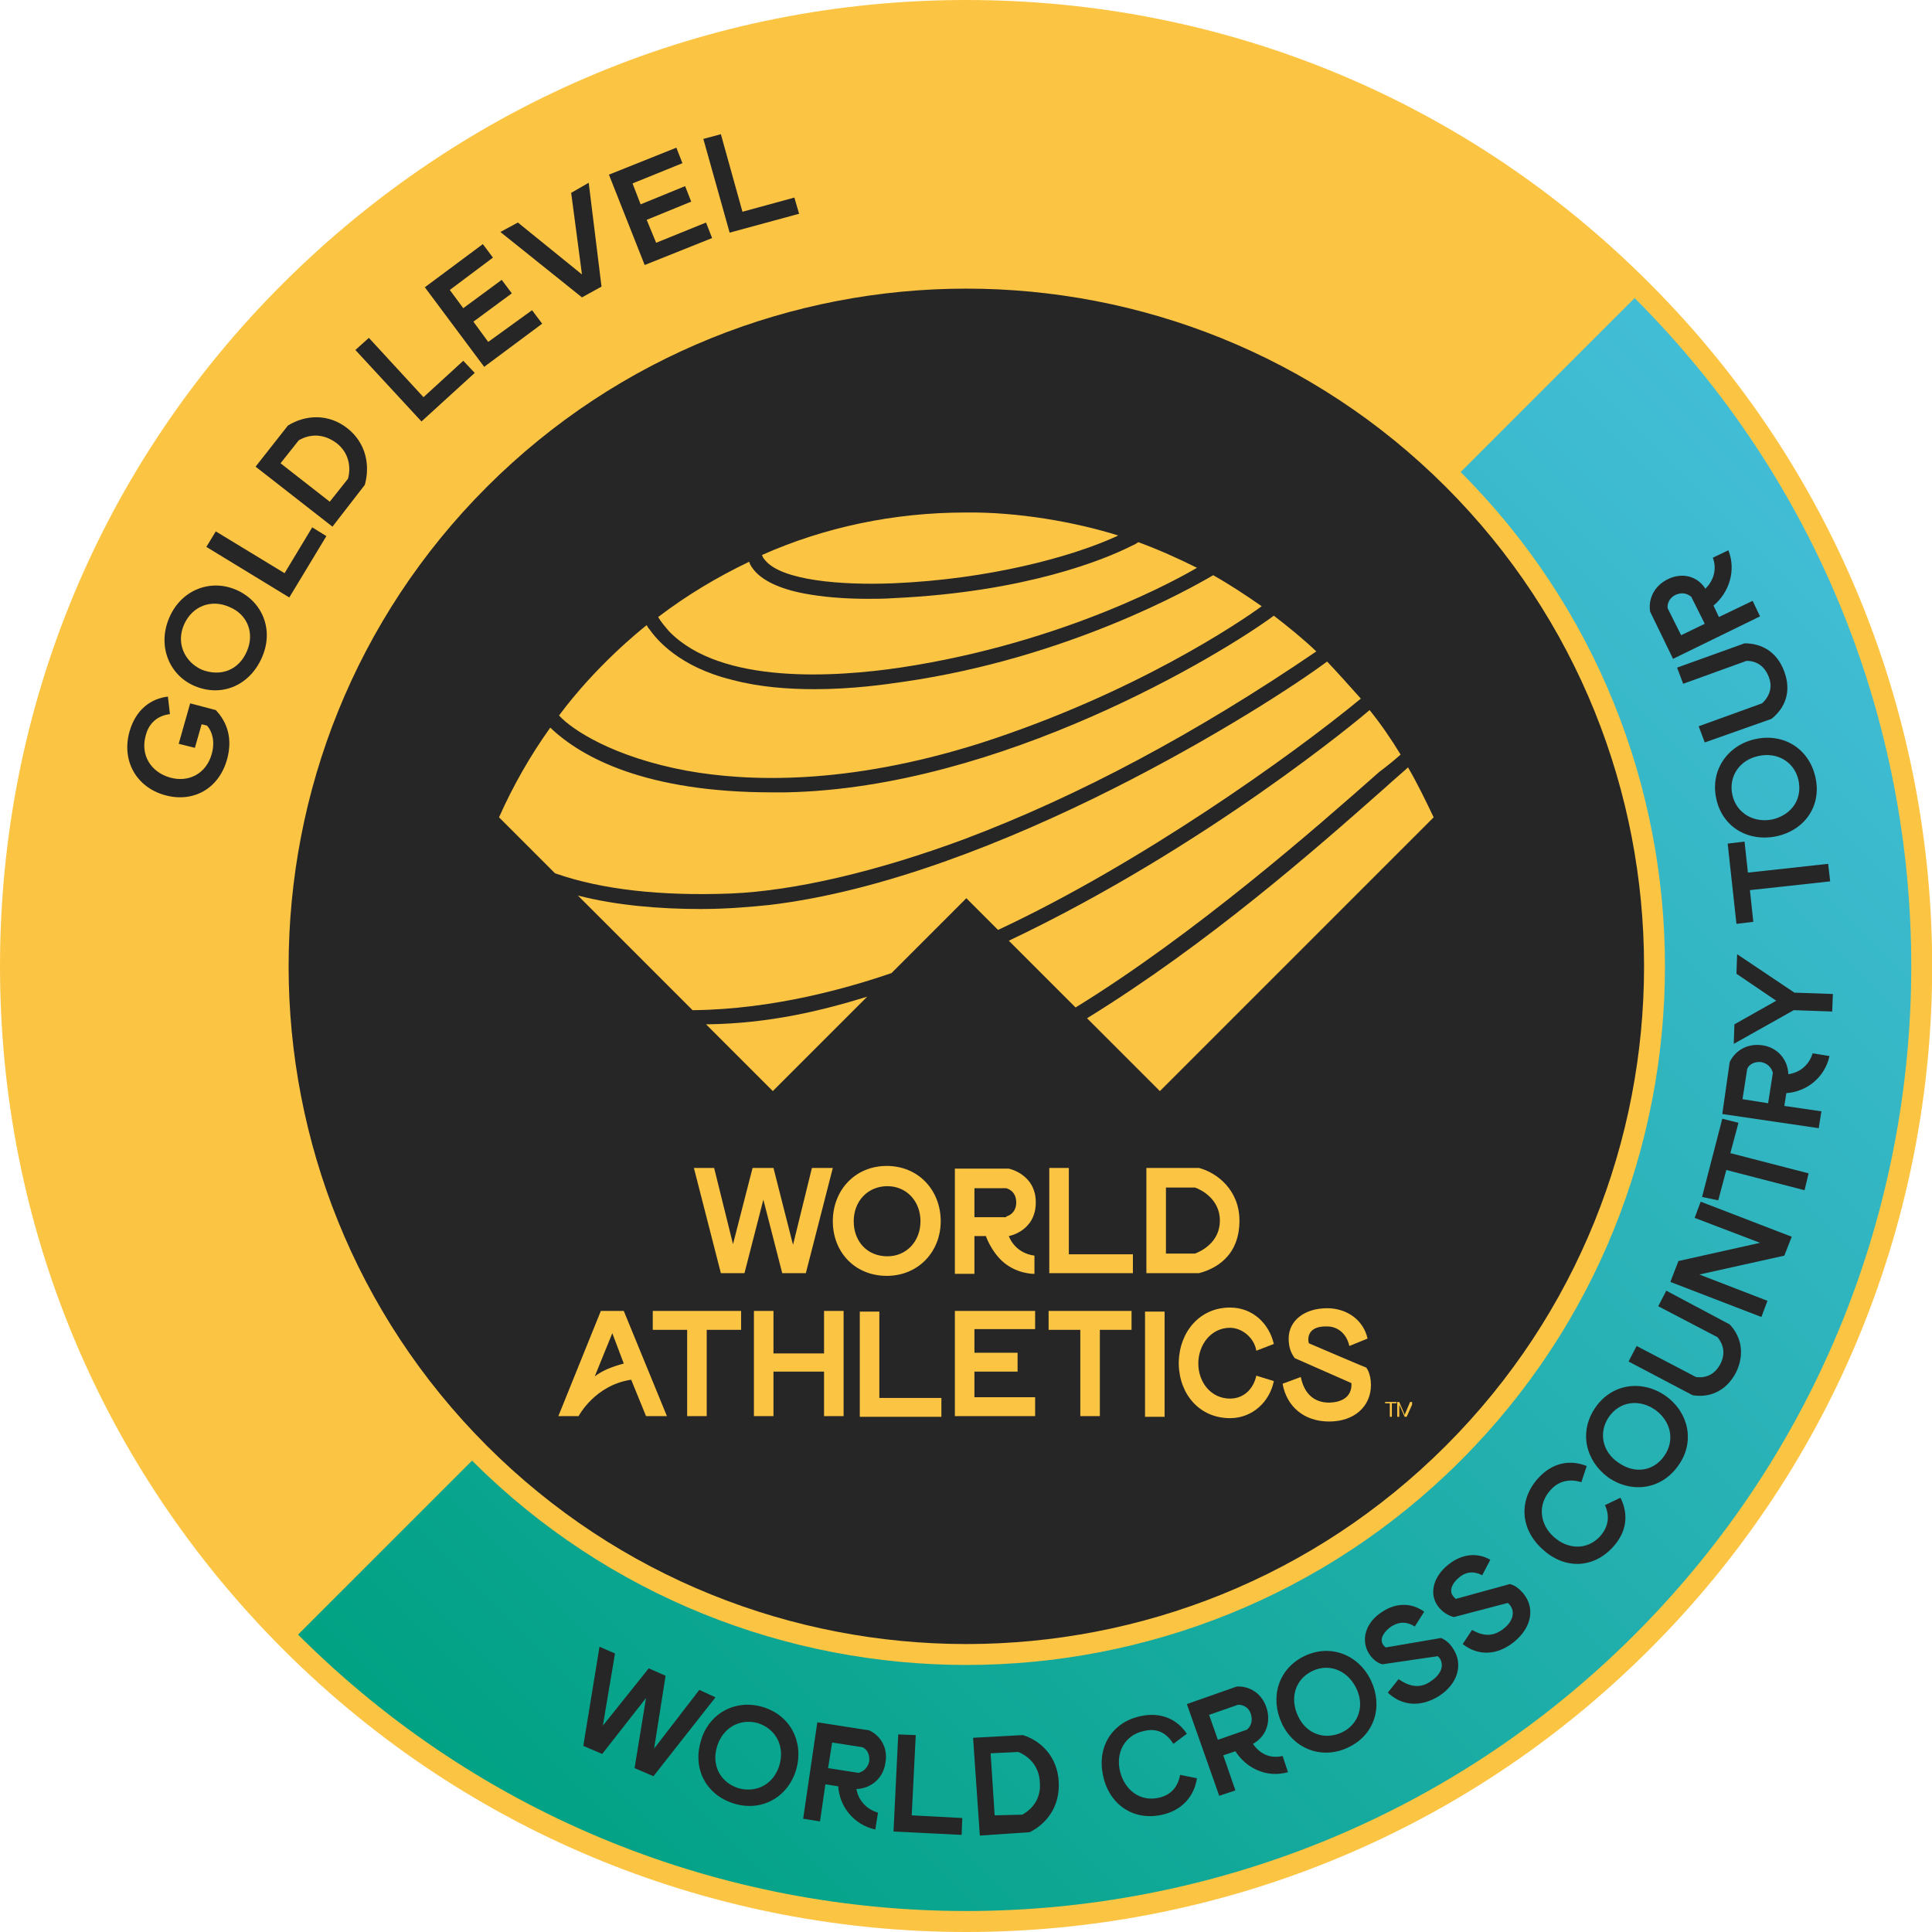
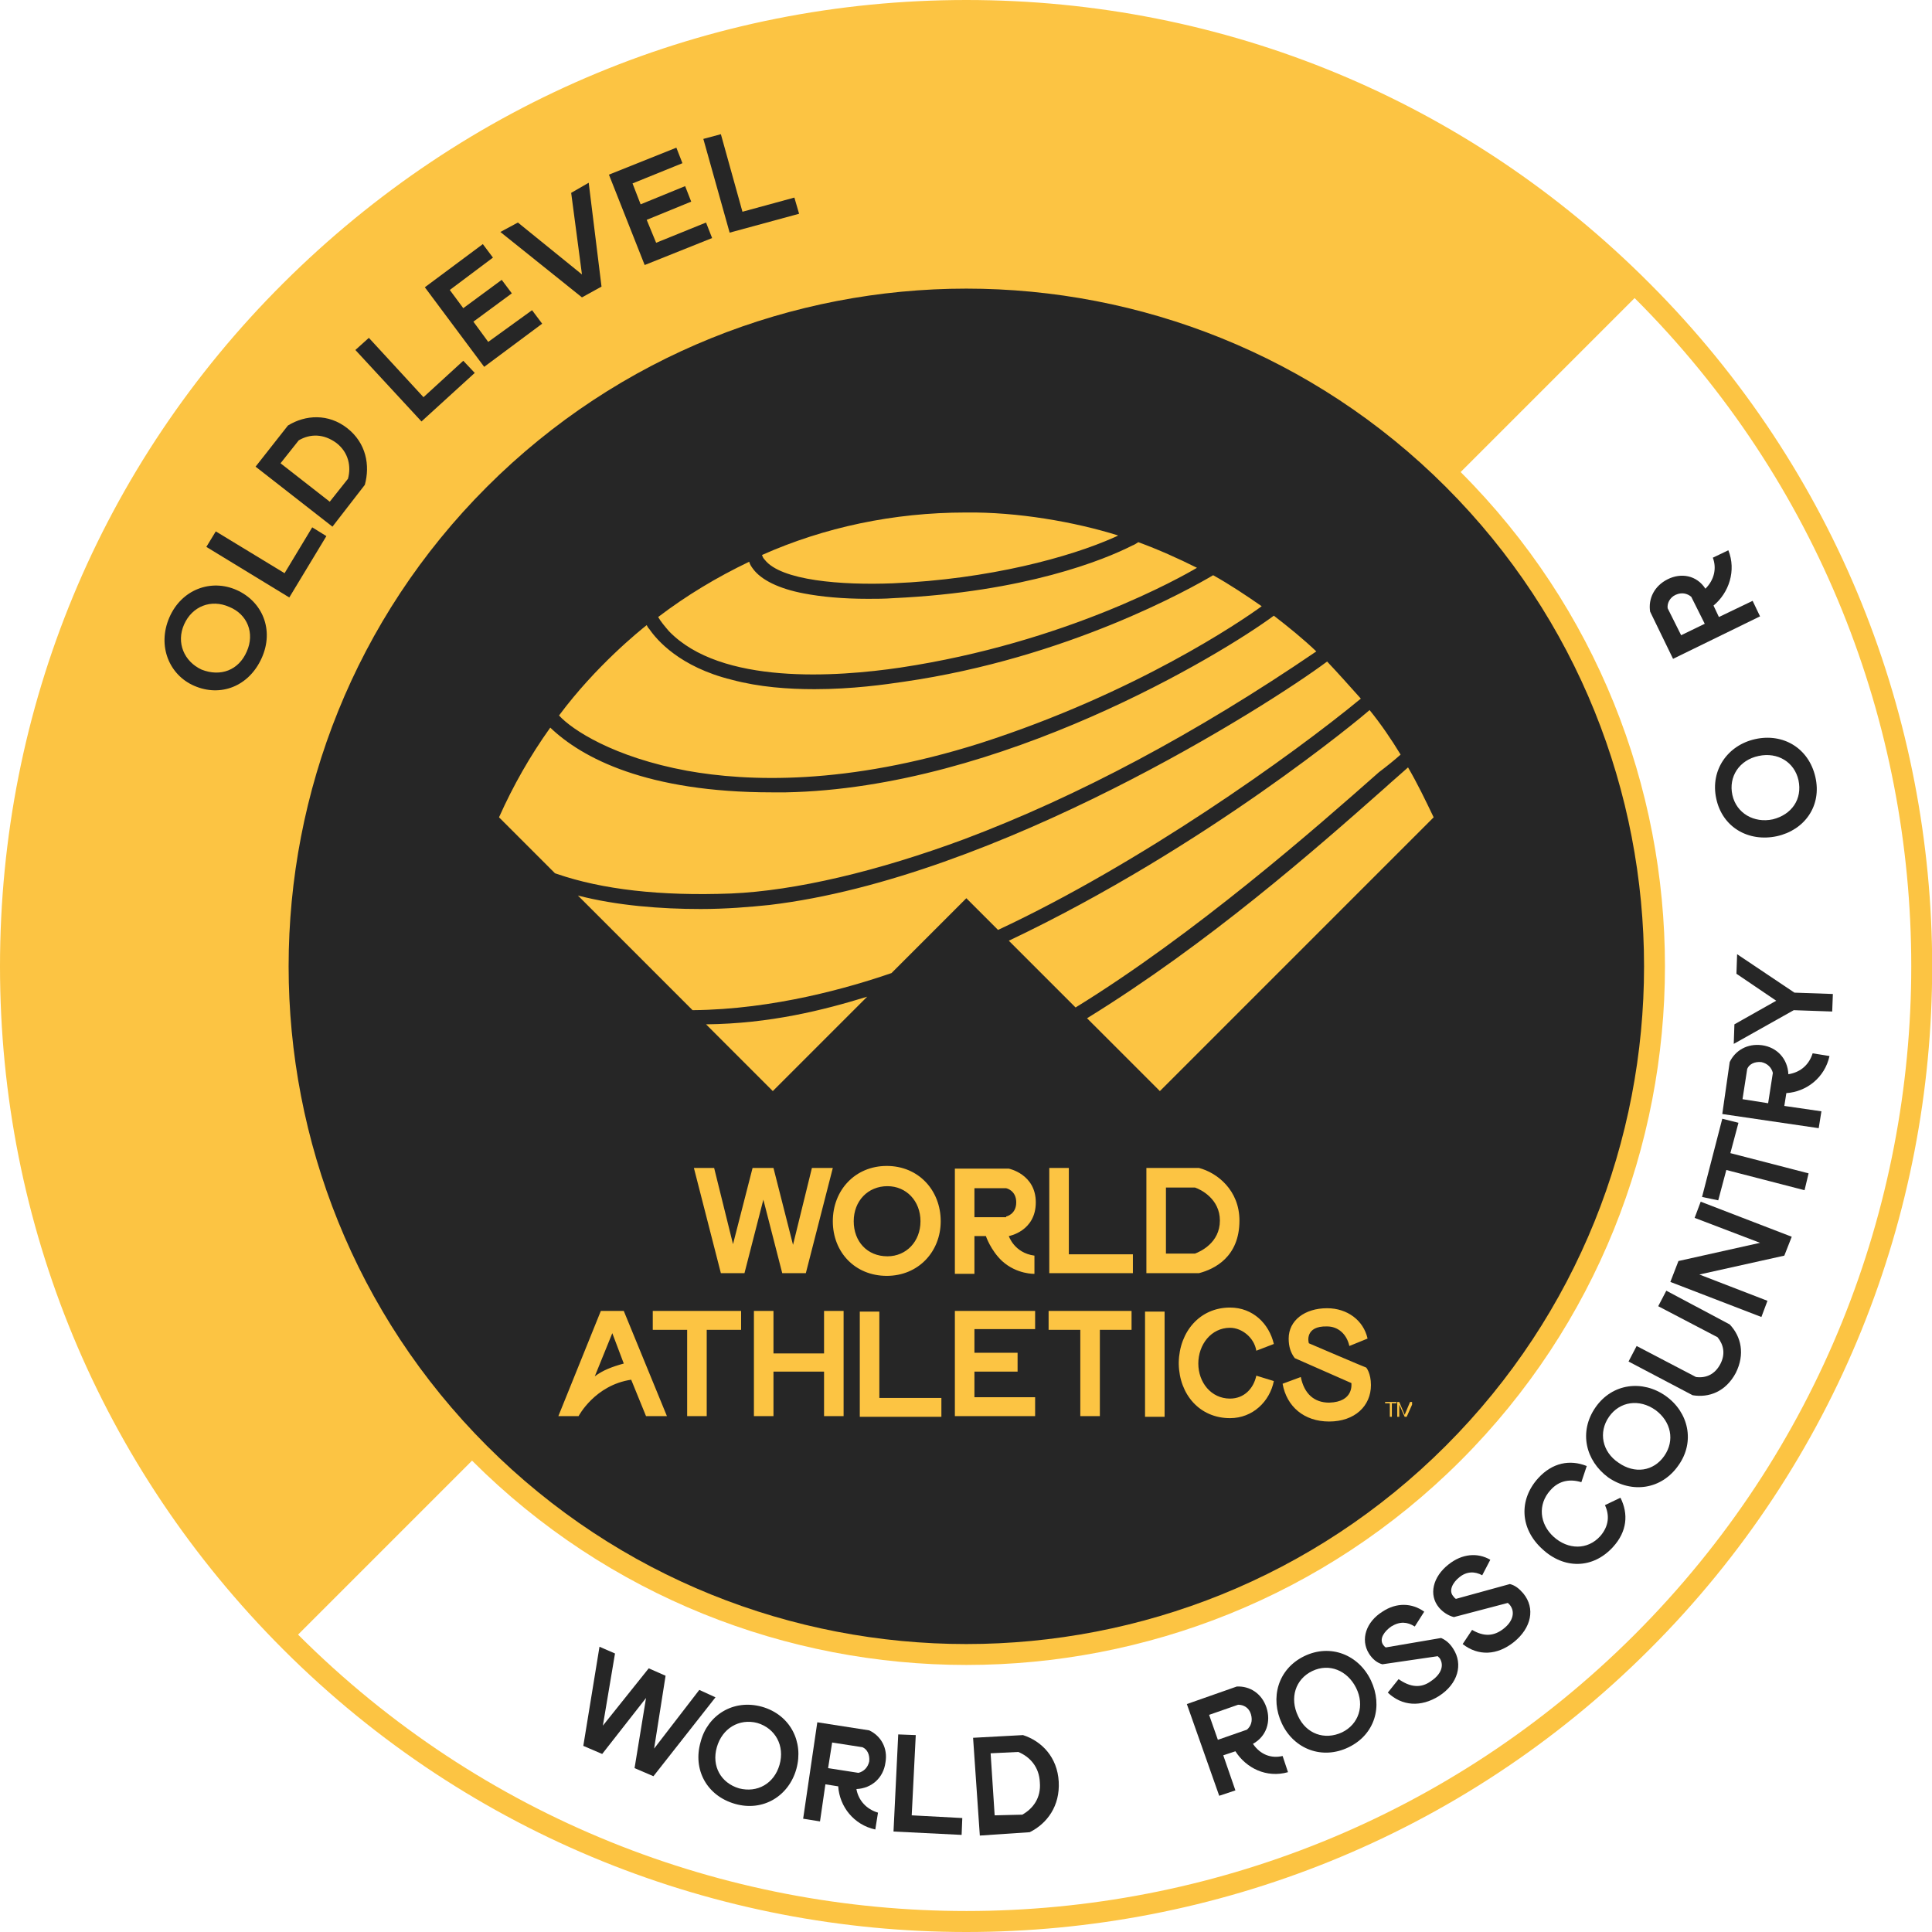
<svg xmlns="http://www.w3.org/2000/svg" version="1.1" id="Layer_1" x="0px" y="0px" width="286.5px" height="286.5px" viewBox="0 0 286.5 286.5" style="enable-background:new 0 0 286.5 286.5;" xml:space="preserve">
  <style type="text/css">
	.st0{fill:url(#SVGID_1_);}
	.st1{fill:#262626;}
	.st2{fill:#FCC443;}
</style>
  <g>
    <linearGradient id="SVGID_1_" gradientUnits="userSpaceOnUse" x1="243.508" y1="43.068" x2="43.068" y2="243.508">
      <stop offset="0" style="stop-color:#43BDD7" />
      <stop offset="1" style="stop-color:#00A183" />
    </linearGradient>
-     <circle class="st0" cx="143.3" cy="143.3" r="141.7" />
    <circle class="st1" cx="143.3" cy="143.3" r="102.1" />
    <path class="st2" d="M143.3,246.9c-26.5,0-53.1-10.1-73.3-30.3C29.6,176.2,29.6,110.4,70,70c40.4-40.4,106.2-40.4,146.6,0   c40.4,40.4,40.4,106.2,0,146.6C196.4,236.8,169.8,246.9,143.3,246.9z M143.3,42.8c-25.7,0-51.5,9.8-71.1,29.4   c-39.2,39.2-39.2,103,0,142.2c39.2,39.2,103,39.2,142.2,0c39.2-39.2,39.2-103,0-142.2C194.8,52.6,169,42.8,143.3,42.8z" />
    <path class="st2" d="M143.3,286.5c-36.7,0-73.4-14-101.3-41.9c-27.1-27.1-42-63-42-101.3C0,105,14.9,69,42,42S105,0,143.3,0   c38.3,0,74.3,14.9,101.3,42c55.9,55.9,55.9,146.8,0,202.6l0,0C216.7,272.5,180,286.5,143.3,286.5z M143.3,3.1   c-37.4,0-72.6,14.6-99.1,41.1S3.1,105.8,3.1,143.3s14.6,72.6,41.1,99.1c54.7,54.7,143.6,54.6,198.2,0c54.7-54.7,54.7-143.6,0-198.2   C215.9,17.7,180.7,3.1,143.3,3.1z" />
    <g id="Logo_00000120554780286439590850000016392131144500814267_">
      <path id="Wordmark_00000018958800637196749340000001146860188921525916_" class="st2" d="M125.1,194.4v15.6h-2.9v-6.6h-7.5v6.6    h-2.9v-15.6h2.9v6.3h7.5v-6.3H125.1z M130.4,207.3v-12.8h-2.9v15.6h12.1v-2.8H130.4z M153.5,197.2v-2.8h-11.9V210h11.9v-2.8h-9    v-3.8h6.4v-2.8h-6.4v-3.5H153.5z M167.8,194.4h-12.3v2.8h4.7v12.8h2.9v-12.8h4.7V194.4z M169.8,210.1h2.9v-15.6h-2.9V210.1z     M109.8,194.4h-13v2.8h5.1v12.8h2.9v-12.8h5.1V194.4z M186.3,204c-0.4,1.9-1.8,3.4-3.9,3.4c-2.8,0-4.7-2.4-4.7-5.2    c0-2.8,1.9-5.3,4.7-5.3c1.8,0,3.6,1.5,3.9,3.4l2.6-1c-0.7-3-3.1-5.4-6.5-5.4c-4.5,0-7.5,3.6-7.6,8.1l0,0.3c0.1,4.5,3.1,8,7.6,8    c3.4,0,5.9-2.5,6.5-5.5L186.3,204z M90.8,197.7l-2.6,6.4c1.2-0.9,2.5-1.4,4.3-1.9L90.8,197.7z M93.6,204.6    c-5.4,0.8-7.8,5.4-7.8,5.4h-3l6.3-15.6h3.4l6.4,15.6h-3.1L93.6,204.6 M202.6,202.8c-0.1,0-8.5-3.6-8.5-3.6    c-0.1-0.2-0.6-2.6,2.7-2.5c1.6,0,2.9,1.1,3.3,2.9l2.7-1.1c-0.6-2.7-3-4.5-6-4.5c-3.3,0-5.7,1.8-5.7,4.5c0,1.2,0.3,2.1,0.9,2.9    l8.4,3.7c0,0.1,0.4,2.8-3.3,2.9c-2.2,0-3.7-1.3-4.2-3.8l-2.7,1c0.6,3.4,3.2,5.6,6.9,5.6c3.8,0,6.2-2.3,6.2-5.4    C203.3,203.6,202.6,202.8,202.6,202.8 M158.5,186v-12.8h-2.9v15.6H168V186H158.5z M120.4,173.2l-2.8,11.4l-2.9-11.4h-3.1    l-2.9,11.3l-2.8-11.3h-3l4,15.6h3.5l2.8-10.9l2.8,10.9h3.5l4-15.6H120.4z M136.5,181.1c0,3-2.1,5.2-4.9,5.2c-3,0-5-2.2-5-5.2    c0-3,2.1-5.2,5-5.2C134.4,175.9,136.5,178.1,136.5,181.1 M123.5,181.1c0,4.6,3.3,8.1,8,8.1c4.7,0,8-3.6,8-8.1c0-4.6-3.3-8.2-8-8.2    C126.8,172.9,123.5,176.5,123.5,181.1 M149.2,180.4c0,0,1.5-0.3,1.5-2.1c0-1.8-1.5-2.1-1.5-2.1h-4.7v4.3H149.2 M144.5,183.3v5.6    h-2.9v-15.6h8c0,0,4,0.8,4,5c0,4.3-4,5-4,5s0.8,2.5,3.8,2.9v2.7c0,0-2.6,0.1-4.8-1.9c-1.7-1.6-2.4-3.7-2.4-3.7H144.5z     M177.2,185.9c0.8-0.3,3.7-1.6,3.7-4.9c0-3.2-2.8-4.6-3.7-4.9h-4.3v9.8H177.2 M170,188.8v-15.6h7.8c2.7,0.7,6,3.3,6,7.8    c0,5.4-3.7,7.2-6,7.8H170z" />
      <path id="Logo_00000061463275078290112390000001074772491288071358_" class="st2" d="M82.6,129.6l-0.3-0.1l-8.3-8.3    c2.1-4.7,4.6-9.1,7.6-13.3c4.7,4.5,14.3,9.6,32.9,9.6c0.7,0,1.3,0,2,0c31.9-0.6,64.7-20.5,72.4-26.2c2.2,1.7,4.3,3.4,6.3,5.3    c-17.9,12.2-35.4,21.5-52.1,27.8c-12.9,4.8-25.2,7.7-34.7,8.1C97.9,132.9,89.3,131.9,82.6,129.6z M82.9,106.1    c1.9,2.1,8.1,6.2,19,8.2c8.9,1.6,23.6,2.2,43.5-4.1c23-7.4,38.7-18.1,41.7-20.3c-2.3-1.6-4.7-3.2-7.2-4.6    c-3.2,1.9-21.6,12.3-45.9,15.8c-2.7,0.4-7.6,1.1-13.2,1.1c-3.9,0-8.2-0.3-12.3-1.4c-7.7-1.9-11.1-5.9-12.2-7.5    c-0.2-0.2-0.3-0.4-0.4-0.6C94.9,93.5,88.4,98.7,82.9,106.1z M132.4,86.5c14.3-0.6,26.3-3.9,32.8-6.8c0.2-0.1,0.5-0.2,0.6-0.3    c-6.4-2-14.9-3.5-22.6-3.4c-10.7,0-21,2.2-30.2,6.3c0.1,0.3,0.2,0.5,0.4,0.7C115.8,86.1,124.8,86.8,132.4,86.5z M133.5,99    c24.6-3.7,41.8-13.5,44-14.8c-2.8-1.4-5.7-2.7-8.7-3.8c-0.3,0.2-0.6,0.4-0.9,0.5c-4.1,2.1-15.9,6.9-35.4,7.8    c-1.3,0.1-2.6,0.1-3.8,0.1c-3.7,0-6.9-0.3-9.5-0.8c-3.7-0.7-6.3-2-7.5-3.6c-0.3-0.4-0.5-0.7-0.6-1.1c-4.8,2.3-9.3,5-13.5,8.2    c0.4,0.7,1,1.4,1.6,2.1C106.9,101.6,124,100.4,133.5,99z M114.6,161.8l14-14c-6.5,2-14.4,4-23.9,4.1L114.6,161.8z M208.8,113.8    c-1.1,1-2.3,2-3.5,3.1c-10.4,9.2-26.1,23-44.1,34.1l10.8,10.8l40.6-40.6C211.4,118.7,210.2,116.2,208.8,113.8z M207.7,111.9    c-1.4-2.3-2.9-4.5-4.6-6.6c-1,0.9-24.2,20.3-53.5,34.2l9.9,9.9c17.7-10.9,35.5-26.5,45-34.9C205.7,113.6,206.8,112.7,207.7,111.9z     M196.8,98.1c-8.7,6.5-49,32.1-82.7,36.1c-2.9,0.3-6.4,0.6-10.2,0.6c-5.9,0-12.4-0.5-18.2-2l17,17c12.1-0.1,23.4-3.4,29.5-5.5    l11.1-11.1l4.7,4.7c21-9.8,43.5-25.8,53.8-34.3C200.1,101.7,198.5,99.9,196.8,98.1z" />
      <path id="TM_00000030456475741756123030000016496933809565921974_" class="st2" d="M207.1,208.1h-0.7v2h-0.3v-2h-0.7v-0.2h1.7    V208.1z M209.7,210.1h-0.3v-1.8l-0.8,1.8h-0.3l-0.8-1.8l0,1.8h-0.3v-2.2h0.3l0.8,1.9l0.8-1.9h0.3V210.1z" />
    </g>
    <path class="st2" d="M43.8,242.8c-26.6-26.6-41.2-61.9-41.2-99.5c0-37.6,14.6-72.9,41.2-99.5c26.6-26.6,61.9-41.2,99.5-41.2   c37.6,0,72.9,14.6,99.5,41.2l-27.3,27.3c-19.3-19.3-44.9-29.9-72.2-29.9c-27.3,0-52.9,10.6-72.2,29.9   C51.8,90.4,41.2,116,41.2,143.3c0,27.3,10.6,52.9,29.9,72.2L43.8,242.8z" />
    <g>
      <g>
-         <path class="st1" d="M26.5,110.3l1.7-6l3.8,1c1.7,1.8,2.5,4.2,1.7,7.2c-1.2,4.5-5.1,6.6-9.3,5.4c-4.2-1.2-6.4-5.1-5.2-9.4     c0.9-3.2,3.1-4.9,5.7-5.2l0.3,2.6c-1.7,0.2-3.1,1.2-3.6,3.2c-0.8,2.9,0.8,5.4,3.6,6.2c2.8,0.8,5.4-0.6,6.2-3.5     c0.5-1.8,0.1-3.3-0.7-4.2l-0.8-0.2l-1,3.5L26.5,110.3z" />
        <path class="st1" d="M25.1,91.6c1.8-4.2,6.2-5.8,10-4.1c3.8,1.7,5.6,5.9,3.7,10.1c-1.9,4.2-6.1,5.8-10,4.1     C25.1,100.1,23.3,95.8,25.1,91.6z M36.6,96.6c1.2-2.7,0.1-5.5-2.6-6.6c-2.7-1.2-5.5-0.1-6.7,2.6c-1.2,2.7,0,5.5,2.6,6.7     C32.7,100.4,35.4,99.4,36.6,96.6z" />
        <path class="st1" d="M30.6,81.1l1.4-2.3l10.2,6.2l4.1-6.8l2.1,1.3l-5.5,9.1L30.6,81.1z" />
        <path class="st1" d="M37.9,69.2l4.8-6.1c2.6-1.6,6-1.8,8.8,0.4c2.8,2.2,3.4,5.5,2.6,8.4l-4.8,6.2L37.9,69.2z M51.6,71     c0.5-1.8,0.1-3.9-1.7-5.3c-1.9-1.4-3.9-1.4-5.6-0.4l-2.7,3.4l7.3,5.7L51.6,71z" />
        <path class="st1" d="M52.7,51.9l2-1.8l8.1,8.8l5.9-5.4l1.7,1.8l-7.9,7.2L52.7,51.9z" />
        <path class="st1" d="M63,42.6l8.6-6.4l1.5,2L66.7,43l2,2.7l5.7-4.2l1.5,2l-5.7,4.2l2.2,3l6.5-4.7l1.5,2l-8.6,6.4L63,42.6z" />
        <path class="st1" d="M76.8,33l9.5,7.7l-1.6-12.1l2.6-1.5l1.9,15.4l-2.9,1.6l-12.1-9.7L76.8,33z" />
        <path class="st1" d="M90.3,25.9l10-4l0.9,2.3l-7.4,3l1.2,3.1l6.6-2.7l0.9,2.3l-6.6,2.7l1.4,3.4l7.4-3l0.9,2.3l-10,4L90.3,25.9z" />
        <path class="st1" d="M104.3,20.6l2.6-0.7l3.2,11.5l7.7-2.1l0.7,2.4l-10.3,2.8L104.3,20.6z" />
      </g>
      <g>
        <path class="st1" d="M91.2,245.2l-1.8,10.7l6.8-8.5l2.5,1.1L97,259.3l6.7-8.7l2.4,1.1l-9.2,11.7l-2.8-1.2l1.7-10.4l-6.5,8.3     l-2.8-1.2l2.4-14.7L91.2,245.2z" />
        <path class="st1" d="M113,253.1c4.2,1.2,6.2,5.2,5.1,9.2c-1.1,4-4.9,6.4-9.1,5.2c-4.2-1.2-6.3-5.1-5.1-9.2     C104.9,254.4,108.7,251.9,113,253.1z M109.6,265.2c2.7,0.7,5.2-0.7,6-3.5c0.8-2.8-0.6-5.4-3.3-6.2c-2.7-0.7-5.2,0.8-6,3.6     C105.5,261.9,106.9,264.4,109.6,265.2z" />
        <path class="st1" d="M130.2,268.8l-0.4,2.5c-3.2-0.7-5.3-3.4-5.5-6.4l-1.9-0.3l-0.8,5.5l-2.5-0.4l2.1-14.3l7.7,1.2     c1.7,0.8,2.8,2.6,2.4,4.8c-0.3,2.2-2,3.8-4.3,3.9C127.3,267,128.5,268.3,130.2,268.8z M122.8,262.2l4.5,0.7     c0.8-0.2,1.4-0.8,1.6-1.7c0.1-1-0.3-1.8-1-2.1l-4.5-0.7L122.8,262.2z" />
        <path class="st1" d="M133.2,257.2l2.6,0.1l-0.6,11.9l7.5,0.4l-0.1,2.5l-10.1-0.5L133.2,257.2z" />
        <path class="st1" d="M144.3,257.7l7.4-0.4c2.8,0.9,5.1,3.3,5.3,6.9c0.2,3.6-1.7,6.2-4.3,7.5l-7.4,0.5L144.3,257.7z M151.6,269.1     c1.6-0.9,2.8-2.5,2.6-4.8c-0.1-2.3-1.5-3.8-3.2-4.5l-4.1,0.2l0.6,9.2L151.6,269.1z" />
-         <path class="st1" d="M169.6,256.7c-2.8,0.6-4.2,3.2-3.5,6s3,4.5,5.7,3.9c1.9-0.4,2.9-1.7,3.2-3.4l2.5,0.5     c-0.4,2.6-2.1,4.7-5.1,5.4c-4.3,1-7.9-1.5-8.8-5.7c-1-4.3,1.3-8,5.5-8.9c3.1-0.7,5.5,0.5,6.9,2.6l-2,1.5     C173,257,171.6,256.2,169.6,256.7z" />
        <path class="st1" d="M190.2,260.4l0.8,2.4c-3.2,0.9-6.2-0.6-7.8-3.1l-1.8,0.6l1.8,5.2l-2.4,0.8l-4.8-13.6l7.4-2.6     c1.9-0.1,3.7,1,4.4,3.1c0.7,2.1,0,4.3-2,5.4C186.9,260.2,188.5,260.8,190.2,260.4z M180.6,258l4.3-1.5c0.6-0.5,0.9-1.3,0.6-2.3     c-0.3-1-1.1-1.4-1.9-1.4l-4.3,1.5L180.6,258z" />
        <path class="st1" d="M193.4,245.6c3.9-1.9,8.1-0.2,9.9,3.6c1.8,3.8,0.6,8-3.3,9.9c-3.9,1.9-8.1,0.3-9.9-3.5     C188.3,251.8,189.5,247.5,193.4,245.6z M199,256.9c2.5-1.2,3.4-4,2.1-6.6c-1.3-2.6-4-3.7-6.5-2.5c-2.5,1.2-3.4,4-2.1,6.7     C193.7,257.1,196.4,258.1,199,256.9z" />
        <path class="st1" d="M212.2,249.3c1.5-1,2-2.3,1.3-3.4c-0.1-0.1-0.2-0.2-0.3-0.3l-8.2,1.2c-0.8-0.2-1.5-0.8-2-1.6     c-1.3-2.1-0.4-4.7,2-6.2c2.1-1.4,4.4-1.3,6.2,0l-1.4,2.2c-1.1-0.7-2.2-0.8-3.5,0c-1,0.7-1.8,1.8-1.2,2.7c0.1,0.1,0.2,0.3,0.4,0.4     l8.2-1.4c0.7,0.3,1.3,0.8,1.8,1.6c1.5,2.3,0.7,5.2-2.1,7c-2.7,1.7-5.5,1.5-7.6-0.5l1.6-2C209.1,250.2,210.7,250.4,212.2,249.3z" />
        <path class="st1" d="M223,241.5c1.4-1.1,1.7-2.5,0.9-3.5c-0.1-0.1-0.2-0.2-0.3-0.3l-8,2.1c-0.8-0.2-1.6-0.7-2.2-1.4     c-1.6-1.9-0.9-4.6,1.4-6.4c2-1.6,4.3-1.8,6.2-0.7l-1.2,2.3c-1.1-0.6-2.3-0.6-3.4,0.3c-1,0.8-1.6,2-0.9,2.8     c0.1,0.1,0.2,0.3,0.4,0.4l8-2.2c0.8,0.2,1.4,0.7,2,1.4c1.8,2.2,1.2,5.1-1.4,7.2c-2.5,2-5.3,2.1-7.6,0.3l1.4-2.1     C220,242.7,221.5,242.7,223,241.5z" />
        <path class="st1" d="M229.9,221c-1.9,2.1-1.6,5,0.5,6.9c2.1,1.9,5,2,6.9-0.1c1.3-1.5,1.4-3.1,0.7-4.6l2.3-1.1     c1.2,2.4,1,5-1.1,7.3c-3,3.3-7.3,3.3-10.5,0.3c-3.3-3-3.5-7.3-0.6-10.5c2.1-2.3,4.7-2.8,7.2-1.8l-0.8,2.4     C232.9,219.3,231.2,219.5,229.9,221z" />
        <path class="st1" d="M236.6,208.7c2.5-3.6,7-4.1,10.4-1.7c3.4,2.4,4.4,6.8,1.9,10.3c-2.5,3.6-6.9,4.2-10.4,1.8     C235.1,216.6,234.1,212.3,236.6,208.7z M246.8,215.9c1.6-2.3,1-5.1-1.3-6.8c-2.4-1.7-5.3-1.3-6.9,1c-1.6,2.3-1,5.2,1.4,6.8     C242.4,218.6,245.2,218.2,246.8,215.9z" />
        <path class="st1" d="M241.5,201.9l1.2-2.3l8.8,4.6c1.5,0.2,2.8-0.4,3.6-1.9c0.8-1.5,0.5-2.9-0.4-4l-8.8-4.6l1.2-2.3l9.4,5     c1.7,1.8,2.3,4.4,0.9,7.2c-1.5,2.8-4,3.7-6.4,3.3L241.5,201.9z" />
        <path class="st1" d="M247.7,190.1l1.2-3.1l12.1-2.7l-9.7-3.7l0.9-2.4l13.5,5.2l-1.1,2.8L252,189l10.1,3.9l-0.9,2.4L247.7,190.1z" />
        <path class="st1" d="M252.4,177.5l3-11.6l2.4,0.6l-1.2,4.5l11.6,3l-0.6,2.5l-11.6-3l-1.2,4.5L252.4,177.5z" />
        <path class="st1" d="M268.8,156.2l2.5,0.4c-0.7,3.2-3.4,5.3-6.4,5.5l-0.3,1.9l5.5,0.8l-0.4,2.5l-14.3-2.1l1.1-7.7     c0.8-1.7,2.6-2.8,4.8-2.5c2.2,0.3,3.8,2,3.9,4.3C267.1,159,268.3,157.8,268.8,156.2z M262.2,163.6l0.7-4.5     c-0.2-0.8-0.8-1.4-1.7-1.6c-1-0.1-1.8,0.3-2.1,1l-0.7,4.5L262.2,163.6z" />
        <path class="st1" d="M257.2,151.9l6.2-3.5l-5.9-4l0.1-2.9l8.5,5.7l5.7,0.2l-0.1,2.6l-5.7-0.2l-8.9,5L257.2,151.9z" />
-         <path class="st1" d="M257.5,137l-1.3-11.9l2.5-0.3l0.5,4.6l11.9-1.3l0.3,2.6l-11.9,1.3l0.5,4.7L257.5,137z" />
        <path class="st1" d="M254.5,118.4c-0.9-4.2,1.7-7.9,5.8-8.8c4.1-0.9,7.9,1.3,8.9,5.6c1,4.3-1.6,7.9-5.7,8.8     C259.3,124.9,255.4,122.7,254.5,118.4z M266.7,115.7c-0.6-2.7-3.1-4.2-5.9-3.6c-2.9,0.6-4.5,3.1-3.9,5.8c0.6,2.7,3.2,4.2,6,3.6     C265.7,120.8,267.3,118.5,266.7,115.7z" />
-         <path class="st1" d="M252.8,110.1l-0.9-2.4l9.4-3.4c1.1-1,1.6-2.4,1-3.9c-0.6-1.6-1.8-2.4-3.3-2.4l-9.4,3.4l-0.9-2.4l10-3.6     c2.5,0,4.8,1.2,5.9,4.2c1.1,3,0.1,5.4-1.9,7L252.8,110.1z" />
        <path class="st1" d="M254,82.7l2.3-1.1c1.2,3,0.1,6.3-2.2,8.2l0.8,1.7l5-2.4l1.1,2.3l-12.9,6.3l-3.4-7c-0.3-1.9,0.6-3.8,2.6-4.8     c2-1,4.3-0.6,5.6,1.4C254.2,86,254.6,84.3,254,82.7z M252.8,92.5l-2-4c-0.6-0.5-1.4-0.7-2.3-0.3c-0.9,0.4-1.3,1.3-1.2,2l2,4     L252.8,92.5z" />
      </g>
    </g>
  </g>
</svg>